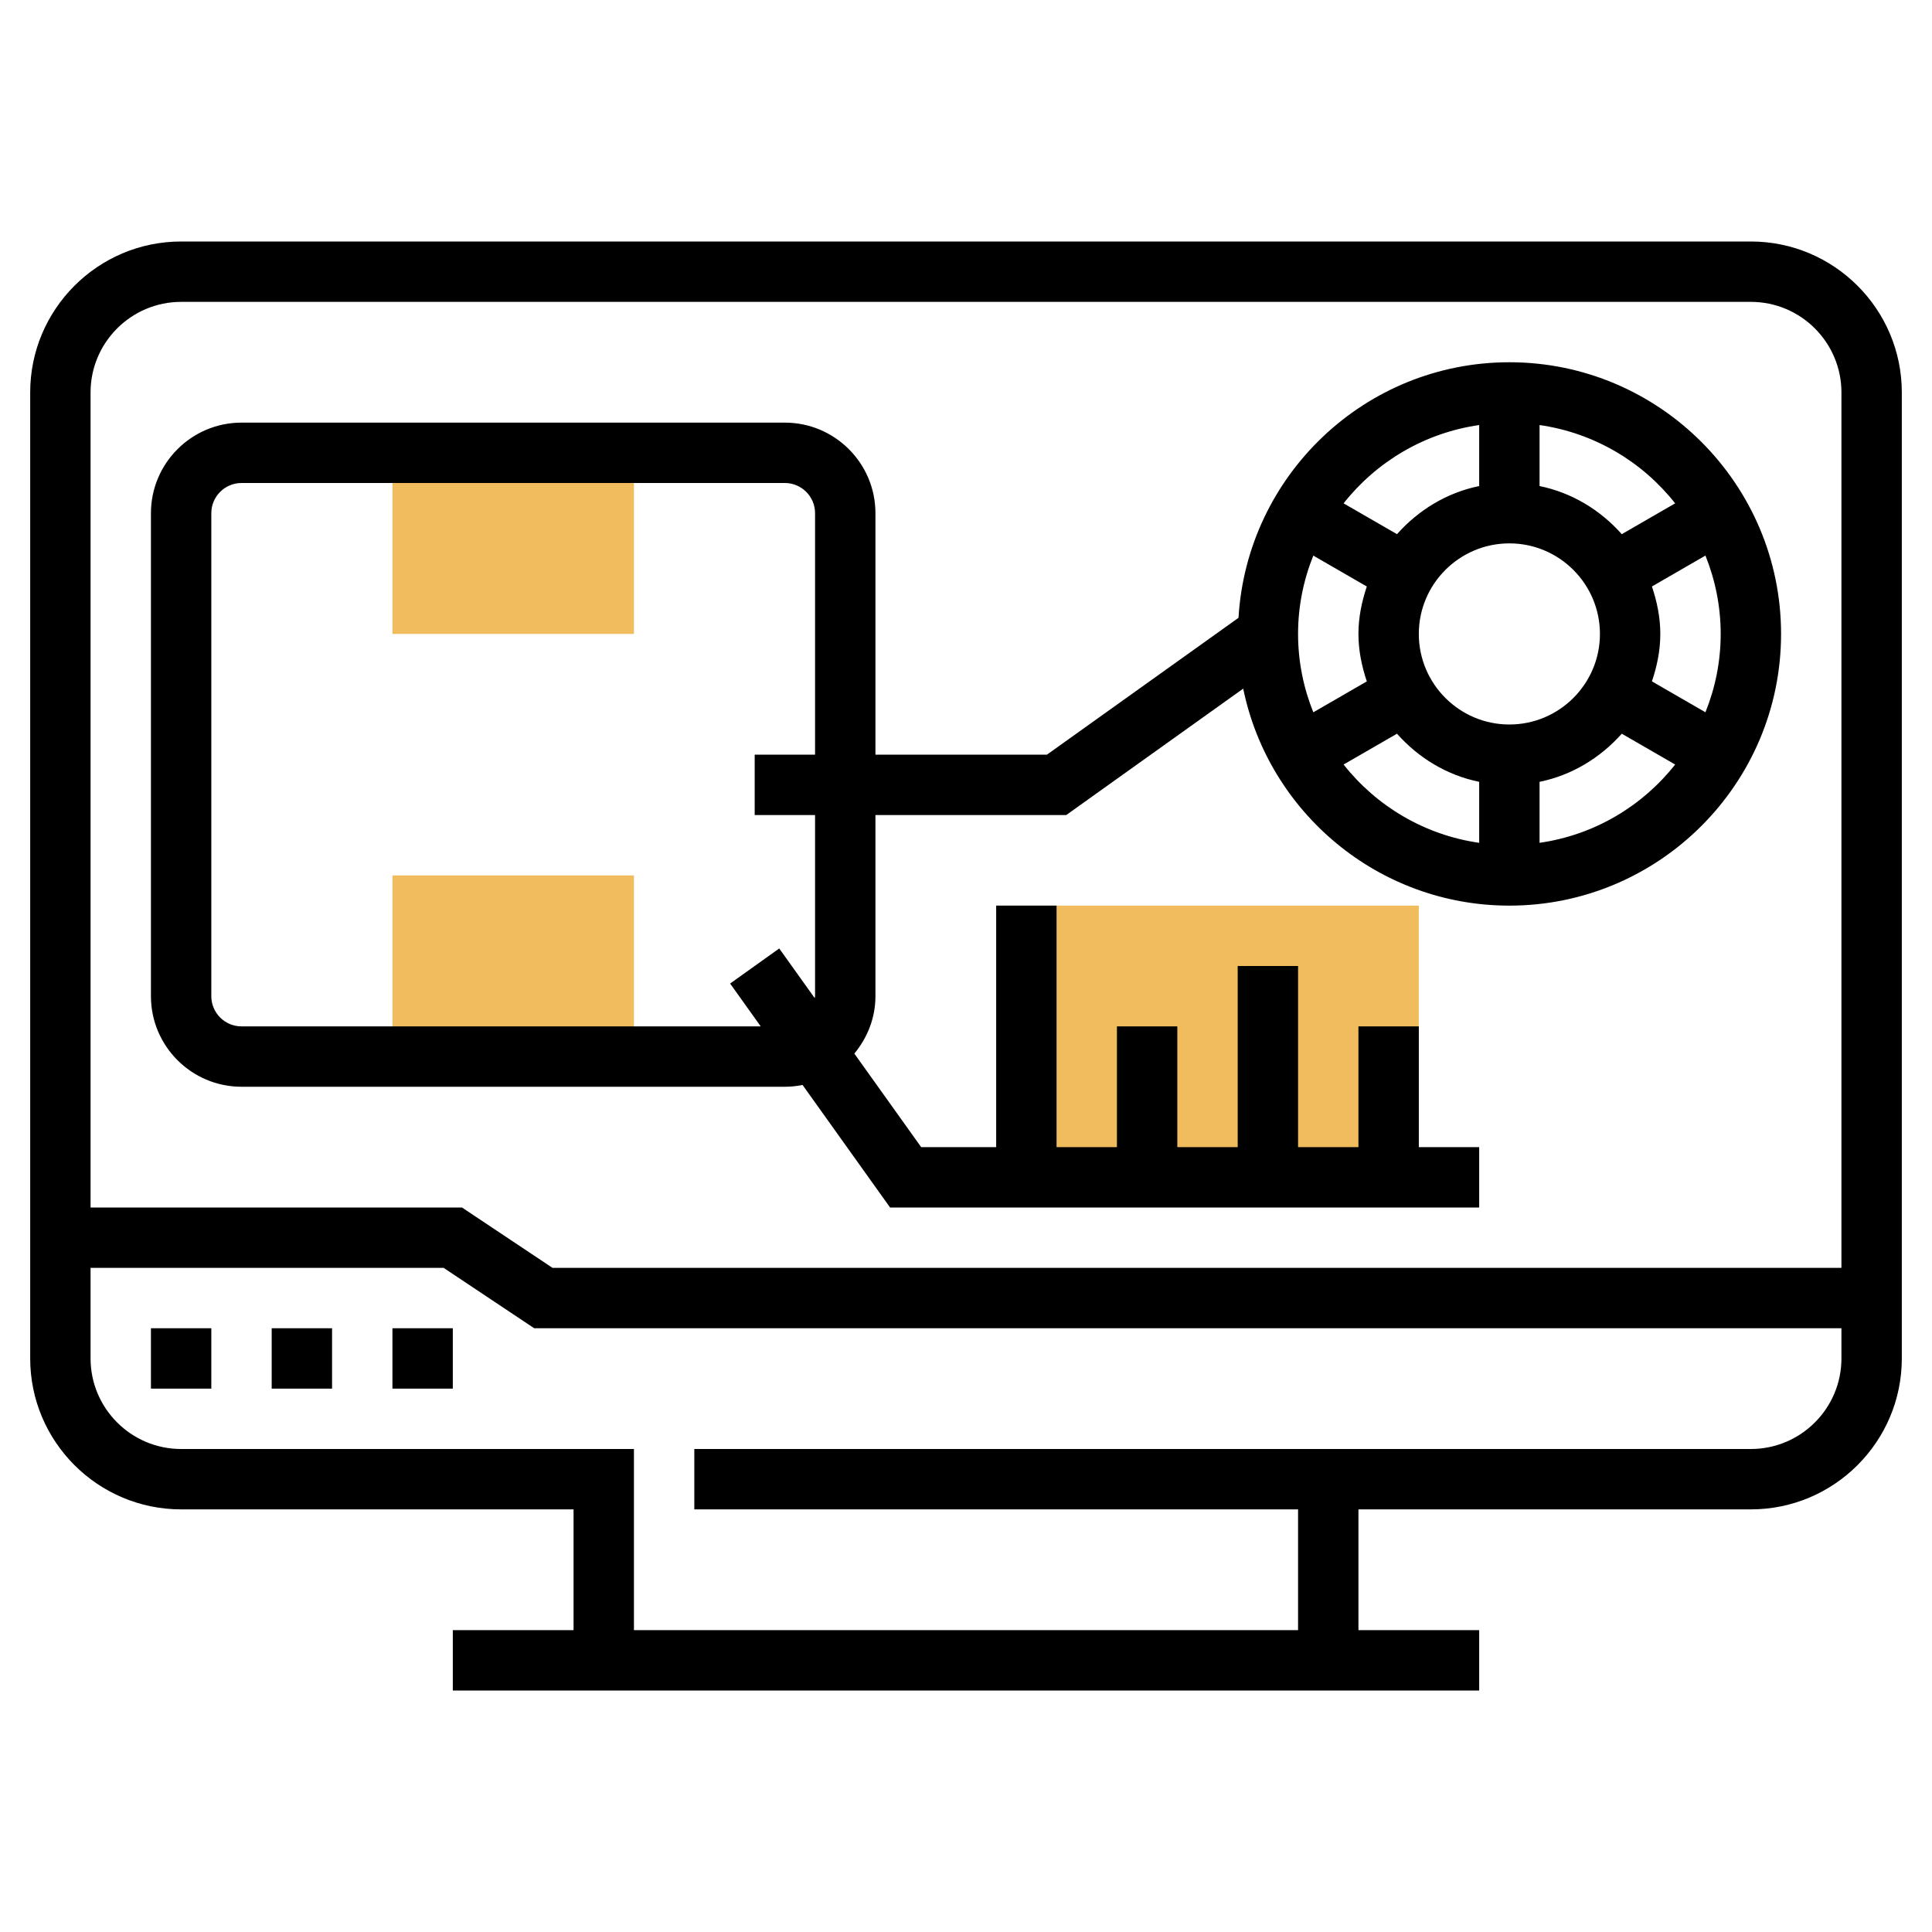
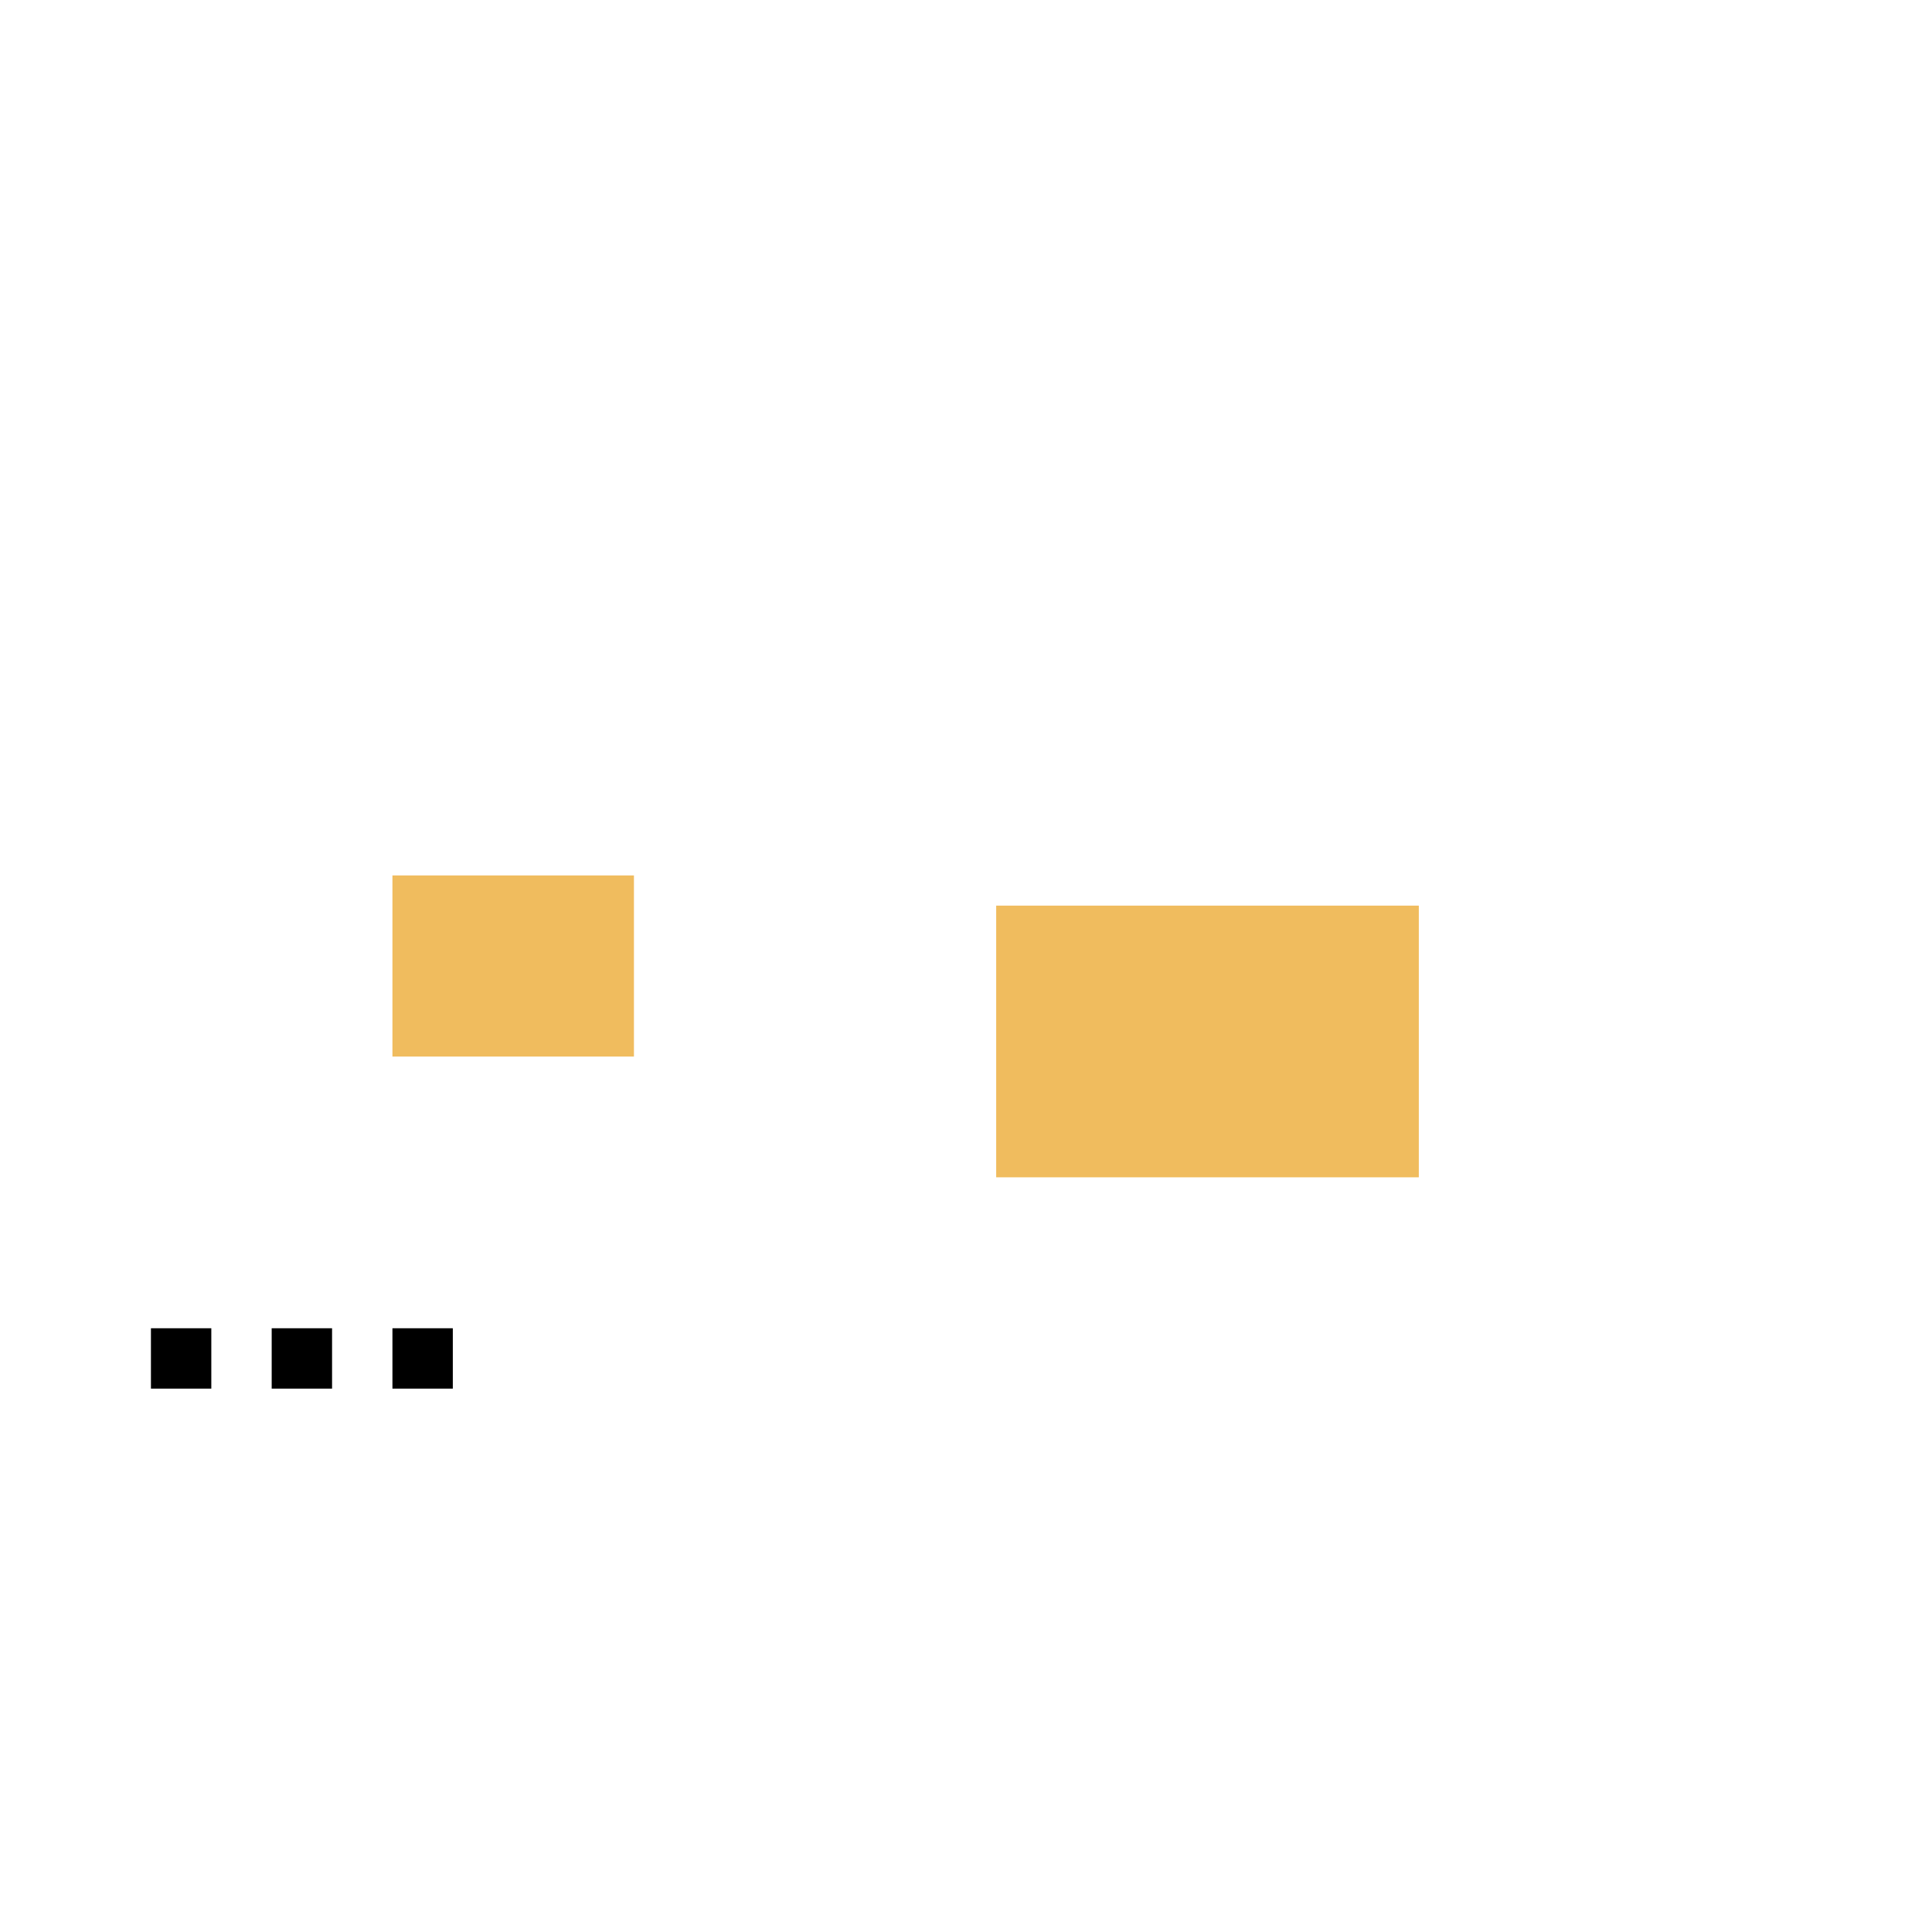
<svg xmlns="http://www.w3.org/2000/svg" version="1.1" id="Layer_1_1_" x="0px" y="0px" viewBox="0 0 64 64" style="enable-background:new 0 0 64 64;" xml:space="preserve" width="512" height="512">
  <g>
    <rect x="33" y="30" style="fill:#F0BC5E;" width="14" height="9" />
-     <rect x="13" y="15" style="fill:#F0BC5E;" width="8" height="6" />
    <rect x="13" y="29" style="fill:#F0BC5E;" width="8" height="6" />
    <g>
      <rect x="13" y="44" width="2" height="2" />
      <rect x="9" y="44" width="2" height="2" />
      <rect x="5" y="44" width="2" height="2" />
-       <path d="M58,8H6c-2.757,0-5,2.243-5,5v32c0,2.757,2.243,5,5,5h13v4h-4v2h34v-2h-4v-4h13c2.757,0,5-2.243,5-5V13    C63,10.243,60.757,8,58,8z M6,10h52c1.654,0,3,1.346,3,3v29H18.303l-3-2H3V13C3,11.346,4.346,10,6,10z M58,48H23v2h20v4H21v-6H6    c-1.654,0-3-1.346-3-3v-3h11.697l3,2H61v1C61,46.654,59.654,48,58,48z" />
-       <path d="M8,36h18c0.201,0,0.396-0.021,0.586-0.059L29.485,40H49v-2h-2v-4h-2v4h-2v-6h-2v6h-2v-4h-2v4h-2v-8h-2v8h-2.485    l-2.214-3.099C28.731,34.382,29,33.725,29,33v-6h6.32l5.863-4.188C42.024,26.909,45.658,30,50,30c4.963,0,9-4.038,9-9    s-4.037-9-9-9c-4.783,0-8.694,3.752-8.973,8.466L34.68,25H29v-8c0-1.654-1.346-3-3-3H8c-1.654,0-3,1.346-3,3v16    C5,34.654,6.346,36,8,36z M50,18c1.654,0,3,1.346,3,3s-1.346,3-3,3s-3-1.346-3-3S48.346,18,50,18z M57,21    c0,0.917-0.182,1.792-0.505,2.595l-1.773-1.024C54.889,22.075,55,21.552,55,21s-0.111-1.075-0.278-1.572l1.773-1.024    C56.818,19.208,57,20.083,57,21z M45.278,22.572l-1.773,1.024C43.182,22.792,43,21.917,43,21s0.182-1.792,0.505-2.595l1.773,1.024    C45.111,19.925,45,20.448,45,21S45.111,22.075,45.278,22.572z M44.508,25.326l1.769-1.021c0.705,0.794,1.644,1.374,2.723,1.594    v2.021C47.185,27.659,45.595,26.703,44.508,25.326z M51,27.92v-2.021c1.079-0.22,2.018-0.801,2.723-1.594l1.769,1.021    C54.405,26.703,52.815,27.659,51,27.92z M55.492,16.674l-1.769,1.021c-0.705-0.794-1.644-1.374-2.723-1.594V14.08    C52.815,14.341,54.405,15.297,55.492,16.674z M49,14.08v2.021c-1.079,0.22-2.018,0.801-2.723,1.594l-1.769-1.021    C45.595,15.297,47.185,14.341,49,14.08z M7,17c0-0.551,0.448-1,1-1h18c0.552,0,1,0.449,1,1v8h-2v2h2v6    c0,0.022-0.011,0.041-0.013,0.062l-1.174-1.643l-1.627,1.162L25.2,34H8c-0.552,0-1-0.449-1-1V17z" />
    </g>
  </g>
</svg>